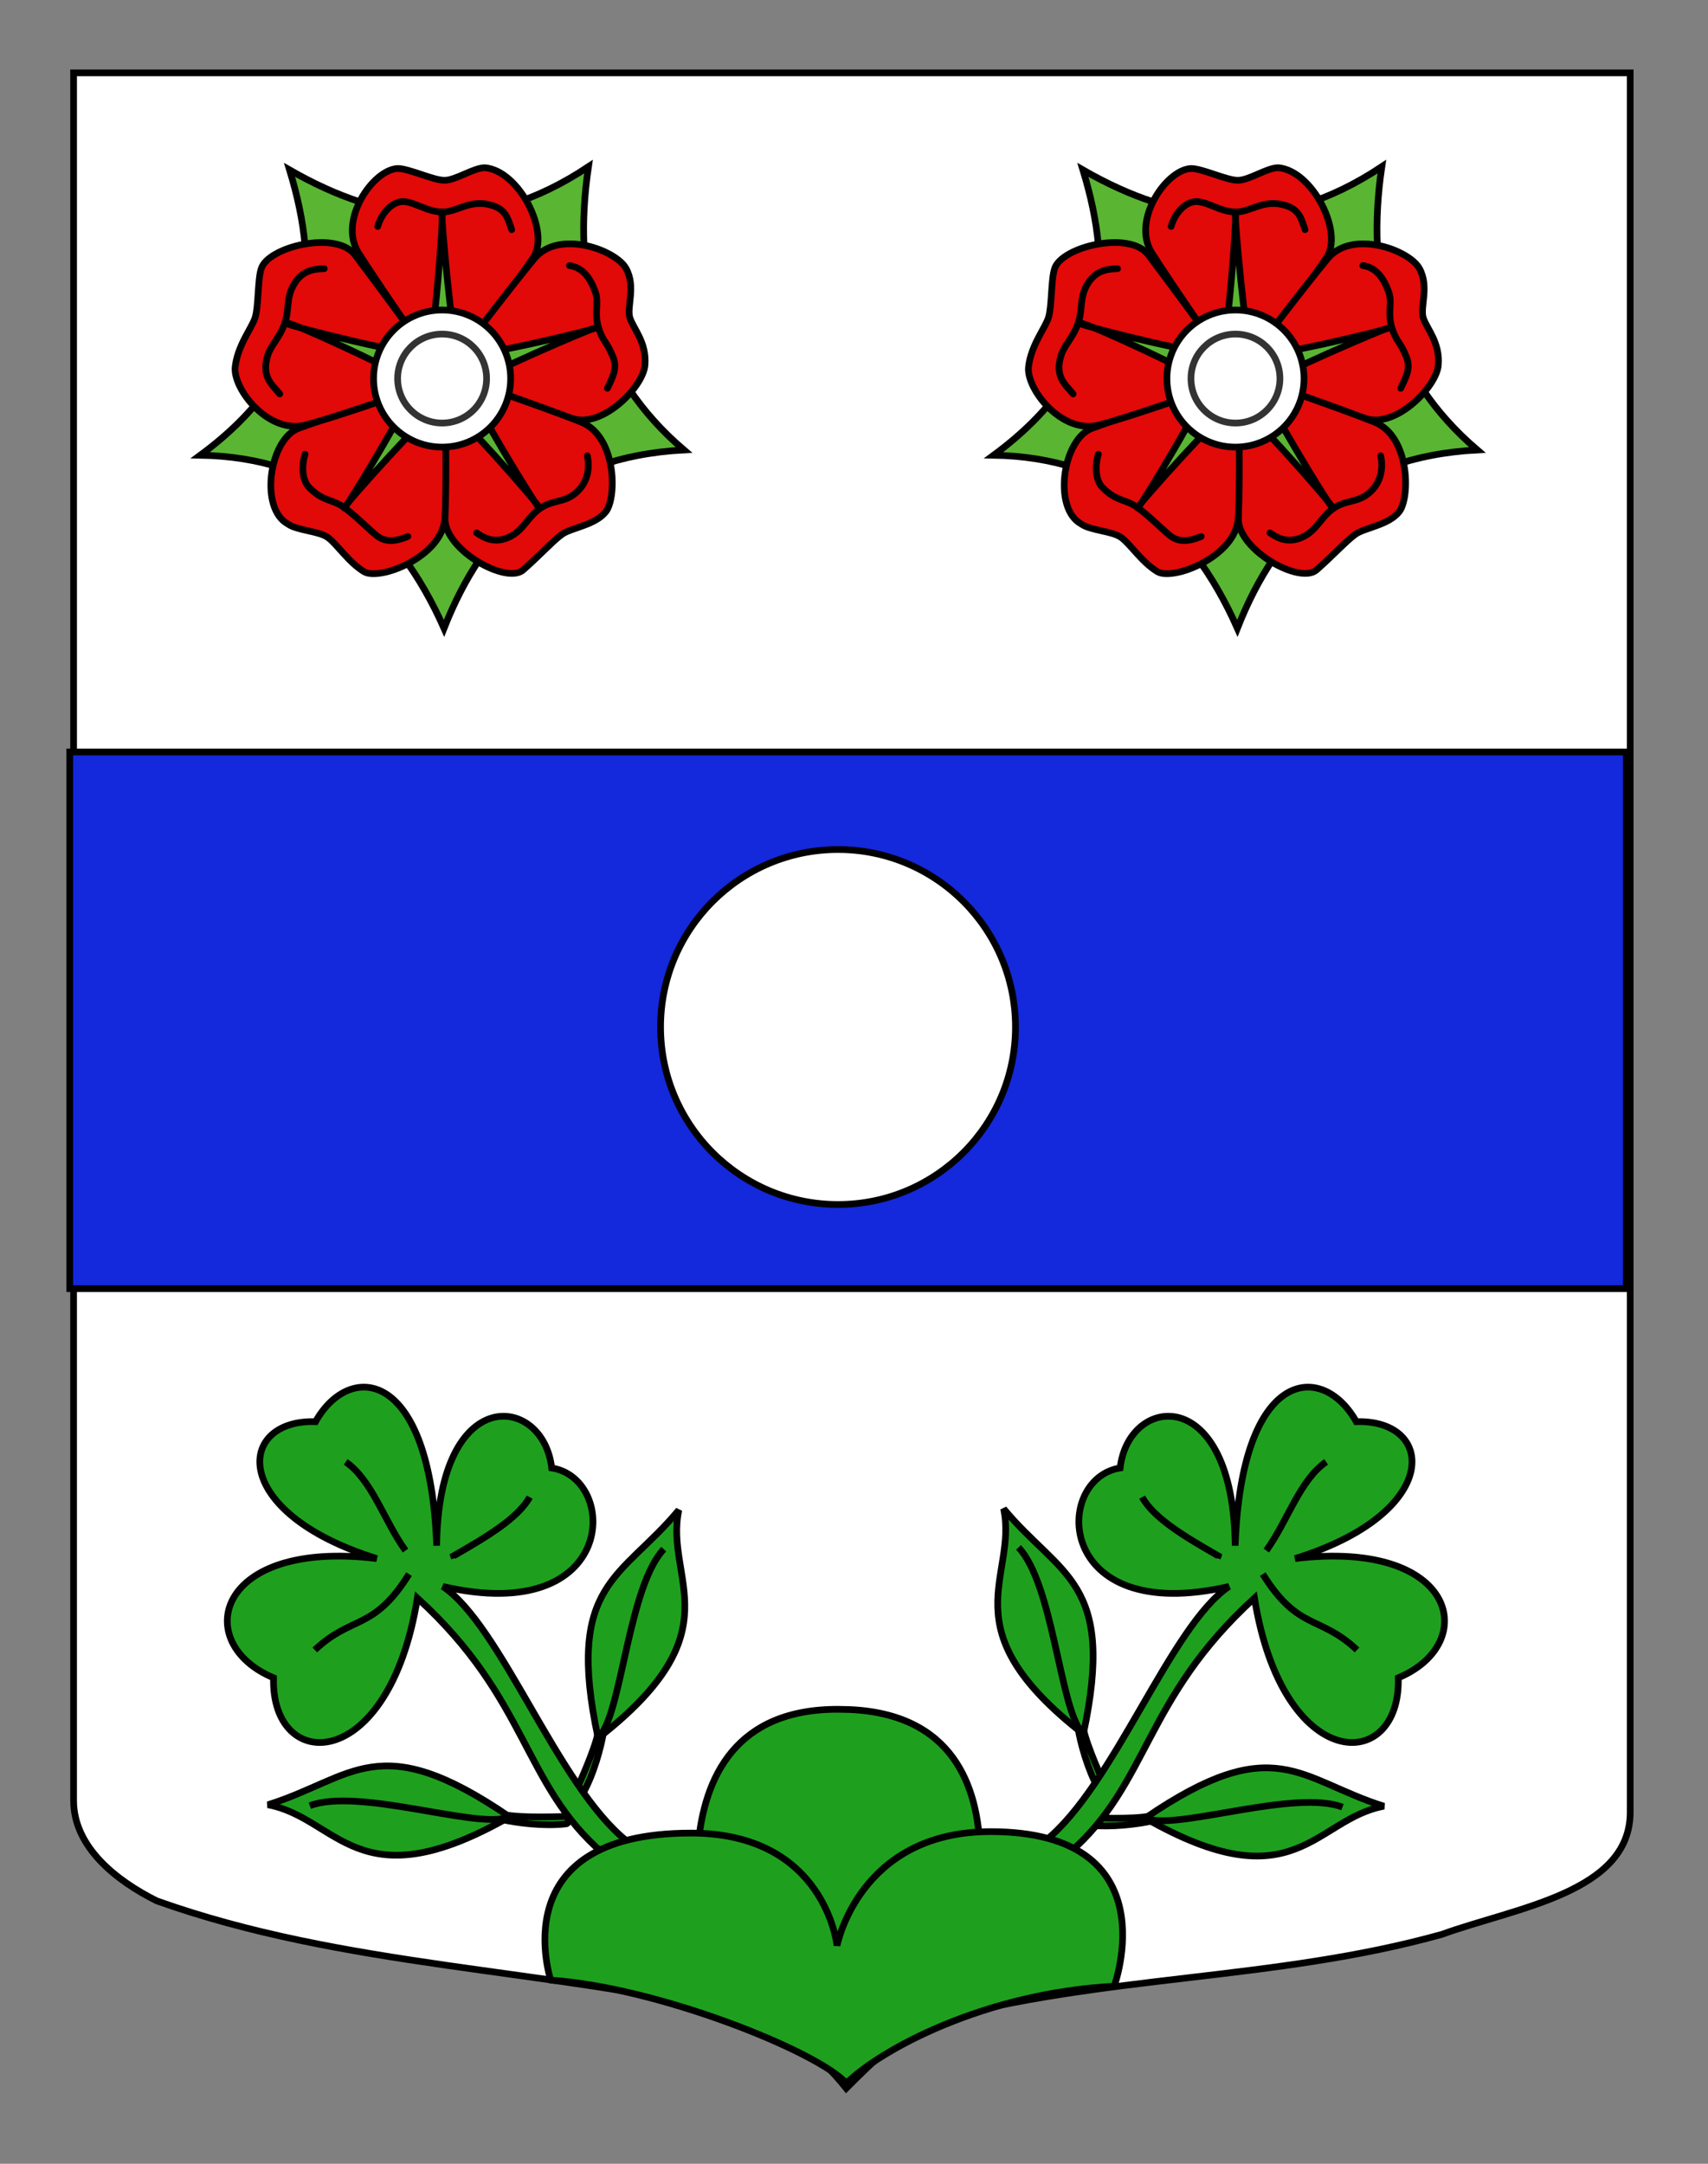
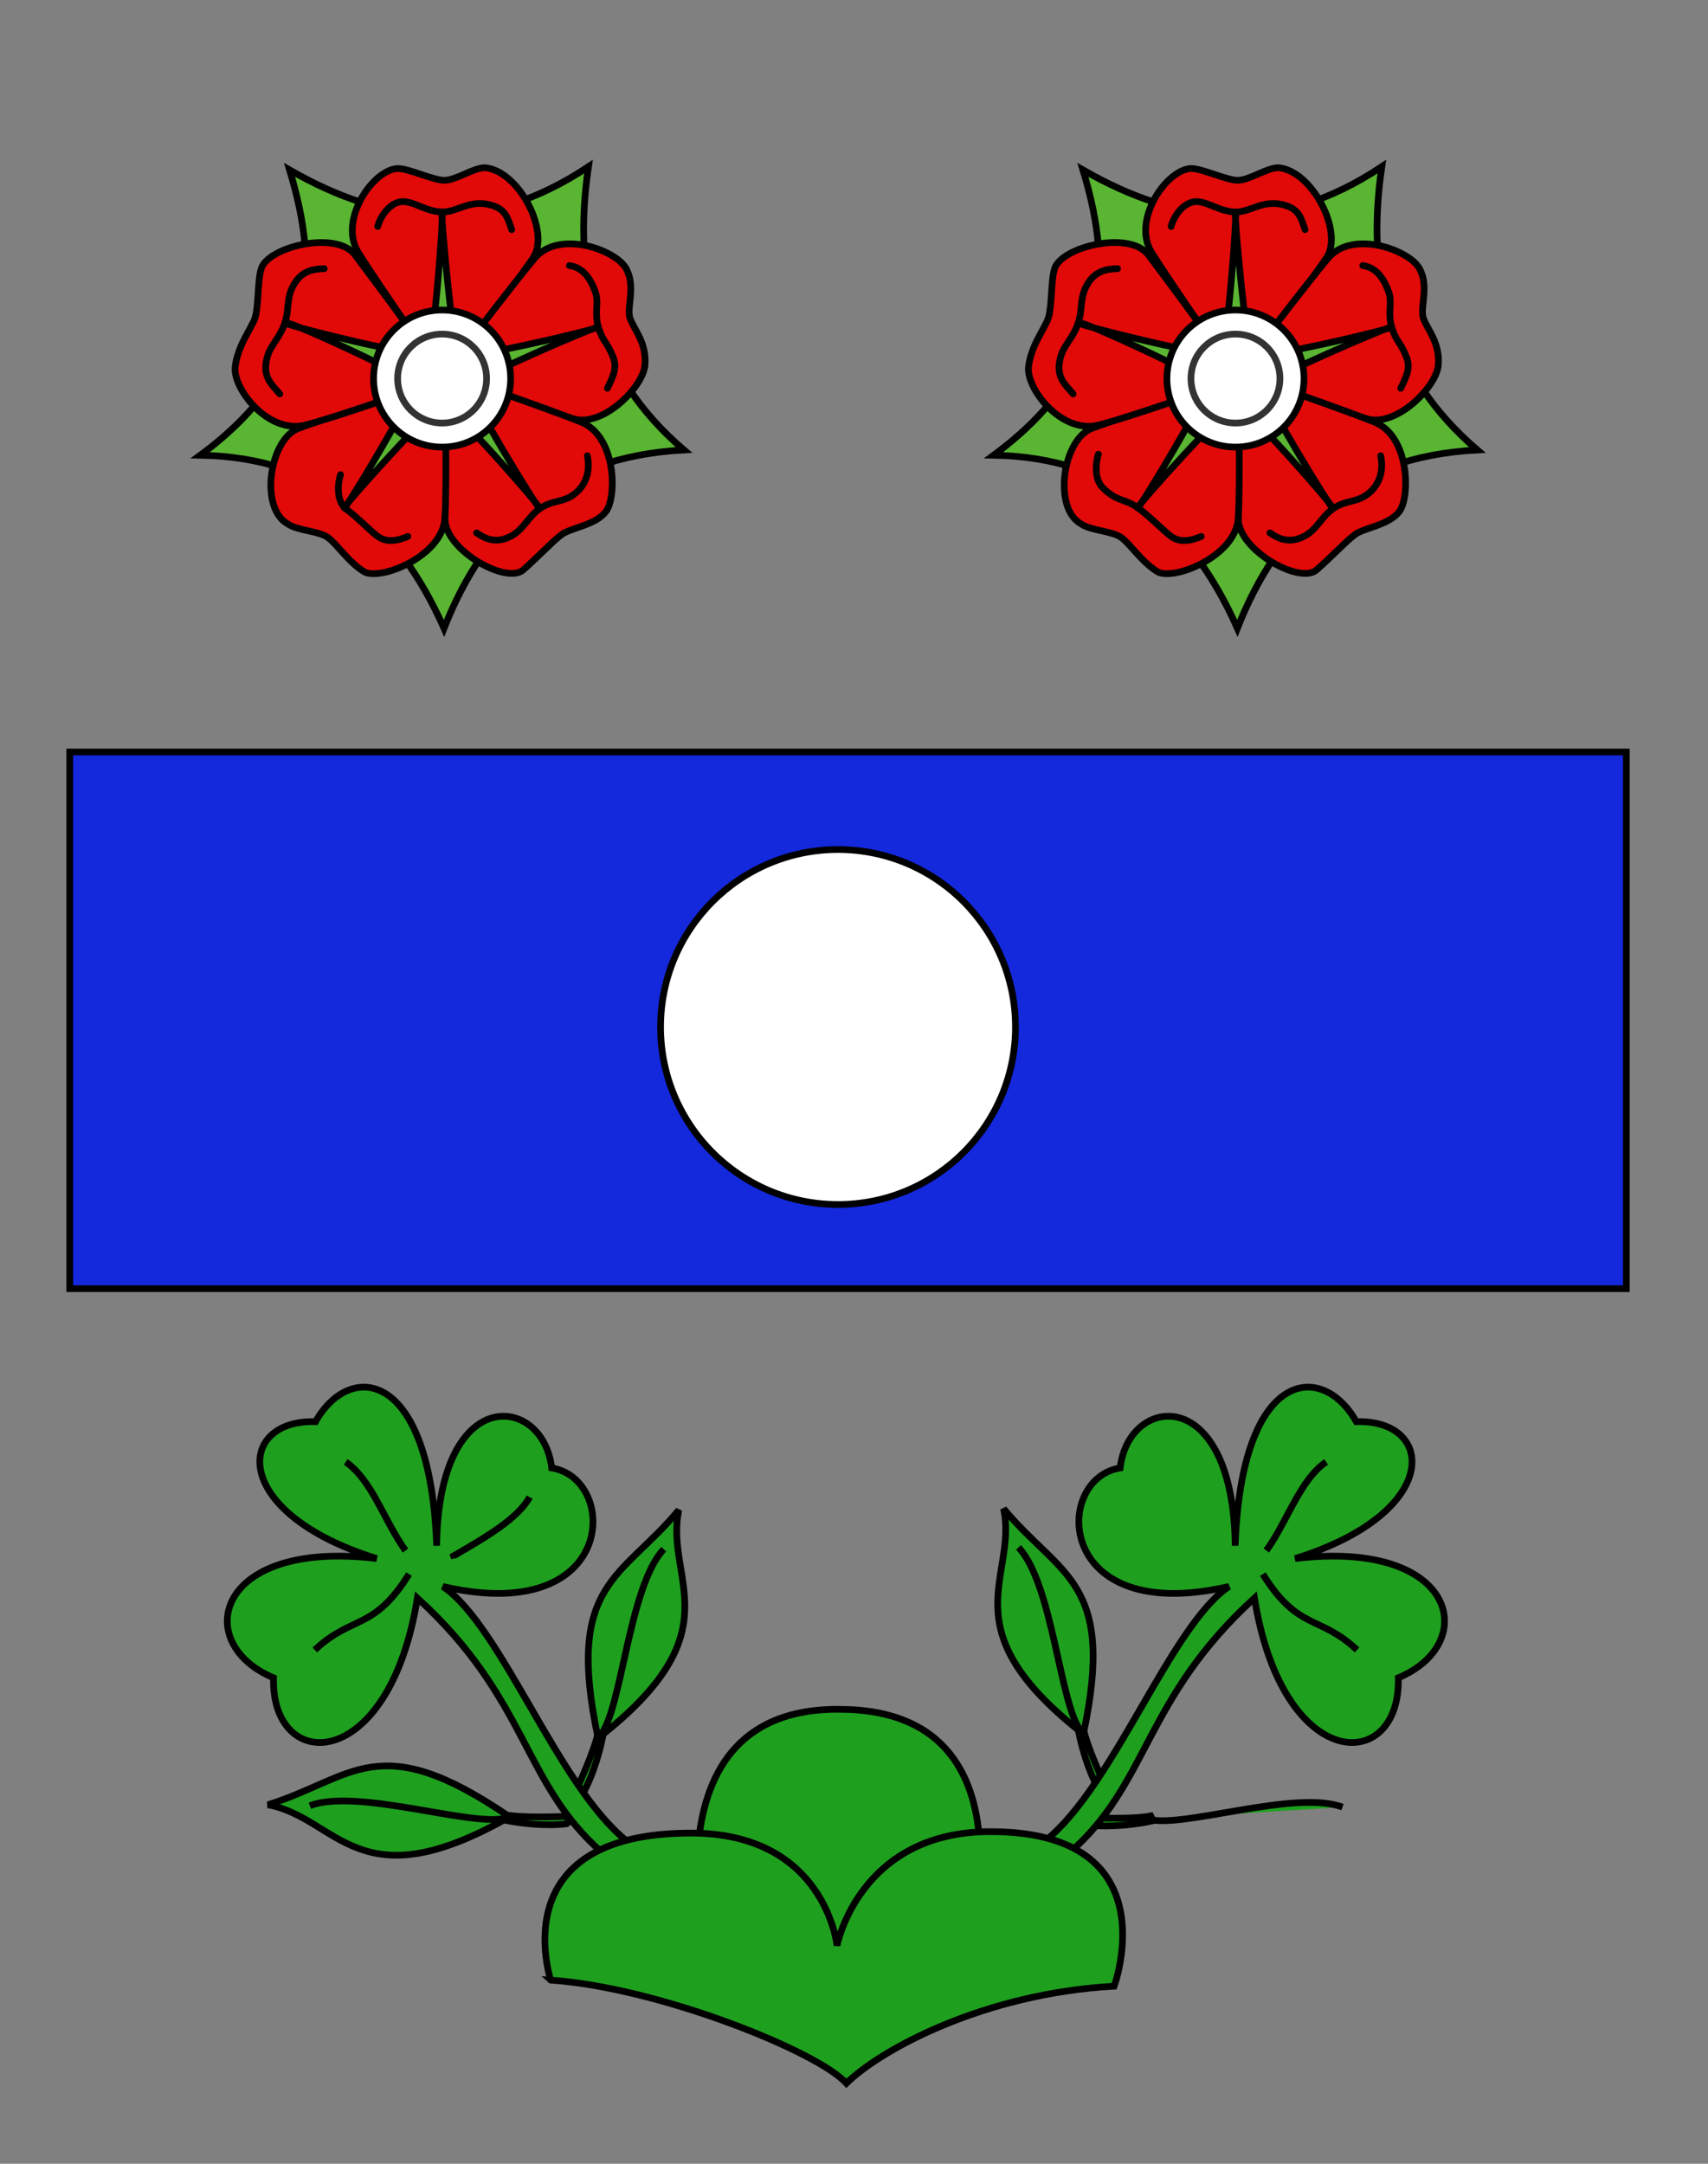
<svg xmlns="http://www.w3.org/2000/svg" version="1.1" id="Calque_2" x="0px" y="0px" width="255.118px" height="323.149px" viewBox="0 0 255.118 323.149" enable-background="new 0 0 255.118 323.149" xml:space="preserve">
  <rect x="0" y="0" width="255.118" height="323.149" fill="#808080" stroke="none" />
-   <path id="Fond_x5F_de_x5F_l_x5F_ecu_1_" fill="#FFFFFF" stroke="#000000" d="M10.994,10.88c78,0,154.505,0,232.505,0  c0,135.583,0,149.083,0,259.75c0,12.043-17.099,14.25-28.1,18.25c-25,7-51,6-76,13c-5,2-9,6-13,10c-4-5-9-9-15-11c-30-7-60-7-88-17  c-6-3-12.406-8-12.406-15C10.994,245.339,10.994,147.255,10.994,10.88z" />
  <g id="Trefle_3_">
    <g id="Feuille_gauche_1_">
      <path fill="#1EA01E" stroke="#000000" d="M171.875,271.196c-2.653,0.57-9.116,0.268-9.116,0.268    c-0.459,0.201-0.479,1.046-0.062,1.097c3.145,0.39,7.316-0.117,9.547-0.646L171.875,271.196z" />
-       <path fill="#1EA01E" stroke="#000000" d="M206.704,269.75c-12.617-3.945-16.277-11.482-35.646,1.777    C193.486,284.345,196.336,271.676,206.704,269.75z" />
      <path fill="#1EA01E" stroke="#000000" d="M171.611,271.693c4.855,1.419,21.935-4.479,28.909-1.804" />
    </g>
    <g id="Feuille_droite_1_">
      <path fill="#1EA01E" stroke="#000000" d="M161.006,258.021c0.358,2.263,1.476,6.315,3.03,9.074    c0.207,0.366,0.981,0.027,0.992-0.473c0,0-2.735-5.864-3.218-8.535L161.006,258.021z" />
      <path fill="#1EA01E" stroke="#000000" d="M161.817,258.97c4.902-22.955-3.464-23.477-11.907-33.646    C152.071,235.644,141.435,243.098,161.817,258.97z" />
      <path fill="#1EA01E" stroke="#000000" d="M152.131,231.097c5.124,5.436,6.163,23.474,9.321,27.425" />
    </g>
    <g id="Trefle_1_">
      <path id="path3236_1_" fill="#1EA01E" stroke="#000000" d="M202.583,212.32c11.817-0.371,12.955,13.569-9.142,20.446    c24.16-2.942,27.736,12.656,15.417,17.806c0.396,14.344-17.231,14.547-21.483-11.91c-16.589,15.115-15.722,27.764-27.721,38.117    c-0.178-1.754-2.129-0.551-3.516-1.869c10.312-8.271,18.667-32.065,27.433-37.977c-26.087,6.026-26.343-16.111-16.259-17.699    c1.25-10.975,16.906-12.804,17.183,11.61C185.435,204.329,197.469,203.211,202.583,212.32z" />
-       <path id="path3238_1_" fill="#1EA01E" stroke="#000000" d="M181.836,232.722L181.836,232.722l0.125-0.359    c-4.841-2.788-9.613-5.588-11.361-8.773" />
      <path id="path3240_1_" fill="#1EA01E" stroke="#000000" d="M189.145,231.571c3.151-4.348,4.992-10.532,8.936-13.241" />
      <path id="path3242_1_" fill="#1EA01E" stroke="#000000" d="M202.698,246.416c-5.595-5.257-8.768-2.812-14.076-11.328" />
    </g>
  </g>
  <g id="Trefle">
    <g id="Feuille_gauche_2_">
      <path fill="#1EA01E" stroke="#000000" d="M75.28,270.999c2.687,0.577,9.231,0.271,9.231,0.271c0.465,0.203,0.485,1.06,0.062,1.111    c-3.184,0.394-7.408-0.119-9.667-0.654L75.28,270.999z" />
      <path fill="#1EA01E" stroke="#000000" d="M40.018,269.535c12.774-3.995,16.48-11.626,36.091,1.8    C53.4,284.312,50.514,271.485,40.018,269.535z" />
      <path fill="#1EA01E" stroke="#000000" d="M75.549,271.504c-4.917,1.436-22.209-4.535-29.271-1.827" />
    </g>
    <g id="Feuille_droite_2_">
      <path fill="#1EA01E" stroke="#000000" d="M90.157,258.623c-0.363,2.292-1.494,6.396-3.068,9.188    c-0.209,0.37-0.994,0.027-1.004-0.479c0,0,2.77-5.938,3.258-8.641L90.157,258.623z" />
      <path fill="#1EA01E" stroke="#000000" d="M89.336,259.584c-4.963-23.241,3.506-23.77,12.056-34.066    C99.204,235.967,109.972,243.514,89.336,259.584z" />
      <path fill="#1EA01E" stroke="#000000" d="M99.143,231.363c-5.188,5.503-6.24,23.767-9.437,27.768" />
    </g>
    <g id="Trefle_2_">
      <path id="path3236_2_" fill="#1EA01E" stroke="#000000" d="M47.132,212.32c-11.817-0.371-12.955,13.569,9.143,20.446    c-24.16-2.942-27.737,12.656-15.418,17.806c-0.396,14.344,17.232,14.547,21.484-11.91c16.589,15.115,15.722,27.764,27.721,38.117    c0.178-1.754,2.129-0.55,3.516-1.869c-10.311-8.271-18.667-32.065-27.432-37.977c26.086,6.026,26.342-16.111,16.258-17.699    c-1.25-10.975-16.906-12.804-17.182,11.61C64.281,204.329,52.246,203.211,47.132,212.32z" />
      <path id="path3238_2_" fill="#1EA01E" stroke="#000000" d="M67.879,232.722L67.879,232.722l-0.125-0.359    c4.841-2.788,9.614-5.588,11.361-8.773" />
      <path id="path3240_2_" fill="#1EA01E" stroke="#000000" d="M60.57,231.571c-3.151-4.348-4.992-10.532-8.935-13.241" />
      <path id="path3242_2_" fill="#1EA01E" stroke="#000000" d="M47.019,246.416c5.594-5.257,8.767-2.812,14.076-11.328" />
    </g>
  </g>
  <g id="Mont">
    <path fill-rule="evenodd" clip-rule="evenodd" fill="#1EA01E" stroke="#000000" d="M143.252,296.456h-36.882   c0,0-11.947-41.418,18.961-41.177C157.538,255.279,143.252,296.456,143.252,296.456z" />
    <path fill-rule="evenodd" clip-rule="evenodd" fill="#1EA01E" stroke="#000000" d="M126.421,311.13   c-4.28-4.787-28.204-14.346-44.183-15.408c0.143,0.133-7.591-21.958,20.97-21.958c20.108,0,21.816,16.814,21.816,16.814   s3.265-17.031,22.915-17.031c26.963,0,18.481,23.083,18.481,23.083C147.019,297.693,131.558,306.077,126.421,311.13z" />
  </g>
  <rect id="Fasce" x="10.421" y="112.307" fill="#1428DC" stroke="#000000" width="232.5" height="80.144" />
  <circle id="Besant_1_" fill="#FFFFFF" stroke="#000000" cx="125.172" cy="153.38" r="26.505" />
  <g id="Rose_1_">
    <path id="sepales_1_" fill="#5AB532" stroke="#000000" stroke-linecap="round" d="M206.399,24.887   c-2.436,16.499,1.059,31.023,14.259,42.312c-19.431,1.054-29.878,11.499-35.835,26.637c-7.09-15.971-18.582-25.526-36.408-25.851   c17.326-12.773,17.973-27.399,13.335-42.613C175.821,33.46,190.491,35.472,206.399,24.887z" />
    <g id="g13210_1_" transform="translate(0,32)">
      <path id="petale1_1_" fill="#E20909" stroke="#000000" stroke-linecap="round" d="M177.901-6.835c1.703,0,5.285,1.762,6.988,1.762    c1.702,0,4.345-1.879,6.048-1.879c5.111,0.439,9.824,9.699,7.163,13.505c-2.635,3.769-12.924,18.417-13.27,17.968    c-0.914-1.185-10.092-14.461-12.801-18.79C169.008,0.903,174.199-6.682,177.901-6.835z" />
      <path id="petale2_1_" fill="#E20909" stroke="#000000" stroke-linecap="round" d="M212.004,8.081    c1.531,2.754,0.06,5.784,0.586,7.402c0.525,1.62,2.531,3.673,2.246,7.05c-0.275,3.269-6.292,9.349-10.713,8.001    c-4.419-1.348-20.017-5.493-19.697-5.962c0.845-1.236,10.636-14.067,13.915-17.98C201.999,2.228,210.473,5.327,212.004,8.081z" />
      <path id="petale3_1_" fill="#E20909" stroke="#000000" stroke-linecap="round" d="M208.996,44.418    c-1.569,2.019-5.187,2.39-6.563,3.39c-1.378,1-3.305,3.126-5.785,5.31c-2.479,2.184-11.592-2.908-11.677-7.55    c-0.083-4.598-0.43-21.896,0.114-21.736c1.436,0.42,15.49,5.299,20.227,7.208C210.592,33.168,210.657,42.28,208.996,44.418z" />
      <path id="petale4_1_" fill="#E20909" stroke="#000000" stroke-linecap="round" d="M172.875,53.376    c-2.331-1.418-4.014-4.094-5.391-5.095c-1.378-1-4.619-1.033-5.997-2.034c-4.308-2.367-2.704-12.792,1.686-14.307    c4.347-1.5,21.738-8.133,21.754-7.566c0.044,1.496,0.368,15.988,0.017,21.082C184.55,51.136,175.208,54.792,172.875,53.376z" />
      <path id="petale5_1_" fill="#E20909" stroke="#000000" stroke-linecap="round" d="M153.629,22.789    c0.37-3.222,2.446-5.724,2.973-7.344c0.525-1.619,0.378-5.652,0.904-7.272c0.92-3.302,11.213-5.82,14.01-2.114    c2.77,3.67,13.748,18.396,13.213,18.587c-1.409,0.503-15.697,5.598-20.651,6.837C158.553,32.866,153.254,26.045,153.629,22.789z" />
    </g>
    <path id="path2244_1_" fill="#5AB532" stroke="#000000" stroke-linecap="round" stroke-linejoin="round" d="M161.286,48.288   c0,0.333,20.096,5.314,21.092,4.567c0.914-0.747,2.408-20.927,2.16-20.927c-0.25,0,1.66,20.261,2.407,21.093   c0.747,0.914,20.927-3.904,20.843-4.152c-0.083-0.249-18.768,7.805-19.183,8.802c-0.332,0.997,10.214,18.351,10.464,18.186   c0.248-0.167-13.287-15.612-14.533-15.528c-1.037,0-14.781,15.279-14.614,15.528c0.249,0.165,10.878-17.522,10.463-18.518   c-0.333-0.996-18.767-9.466-18.933-9.05L161.286,48.288L161.286,48.288L161.286,48.288z" />
    <path id="coeur_1_" fill="#FFFFFF" stroke="#000000" d="M194.775,56.537c0,5.655-4.583,10.238-10.239,10.238   c-5.654,0-10.238-4.583-10.238-10.238c0-5.655,4.584-10.238,10.238-10.238C190.192,46.299,194.775,50.882,194.775,56.537z" />
    <path id="path3105_1_" fill="none" stroke="#000000" stroke-linecap="round" d="M174.922,33.825   c0.478-1.793,2.082-3.826,3.917-3.715c1.723,0.104,3.422,1.516,5.724,1.549s4.203-2.042,7.533-0.952   c1.977,0.647,2.262,1.925,2.835,3.59" />
    <path id="path1348_1_" fill="none" stroke="#000000" stroke-linecap="round" d="M203.551,39.66c1.943,0.293,3.07,1.732,3.867,3.921   c0.592,1.622-0.201,3.144,0.479,5.343c0.68,2.2,1.182,1.942,2.158,4.353c0.602,1.487,0.236,2.564-0.836,4.716" />
    <path id="path1350_1_" fill="none" stroke="#000000" stroke-linecap="round" d="M206.227,68.066   c0.311,1.432,0.341,3.877-1.842,5.65c-1.727,1.402-3.369,0.914-5.251,2.24c-1.882,1.326-2.421,3.213-4.485,4.21   c-1.992,0.962-3.518,0.427-4.961-0.584" />
    <path id="path1352_1_" fill="none" stroke="#000000" stroke-linecap="round" d="M179.421,80.119   c-1.683,0.703-3.302,0.995-4.72-0.174c-1.332-1.097-2.861-2.705-4.704-4.084c-1.843-1.381-3.164-0.868-5.302-3.041   c-1.125-1.144-1.146-3.301-0.631-4.986" />
    <path id="path1354_1_" fill="none" stroke="#000000" stroke-linecap="round" d="M160.29,58.834   c-1.165-1.421-2.752-2.532-1.83-5.655c0.489-1.655,1.833-2.733,2.576-4.912s0.133-3.797,1.464-5.949   c1.104-1.786,2.669-2.161,4.432-2.192" />
    <path id="path6793_1_" fill="#FFFFFF" stroke="#333333" stroke-linecap="round" stroke-linejoin="round" d="M191.179,56.537   c0,3.668-2.974,6.643-6.644,6.643c-3.668,0-6.643-2.974-6.643-6.643c0-3.669,2.975-6.643,6.643-6.643   C188.206,49.895,191.179,52.868,191.179,56.537z" />
  </g>
  <g id="Rose">
    <path id="sepales" fill="#5AB532" stroke="#000000" stroke-linecap="round" d="M87.898,24.887   c-2.436,16.499,1.058,31.023,14.259,42.312c-19.431,1.054-29.878,11.499-35.835,26.637C59.232,77.865,47.741,68.31,29.914,67.985   C47.24,55.212,47.886,40.585,43.249,25.372C57.32,33.46,71.99,35.472,87.898,24.887z" />
    <g id="g13210" transform="translate(0,32)">
      <path id="petale1" fill="#E20909" stroke="#000000" stroke-linecap="round" d="M59.401-6.835c1.703,0,5.285,1.762,6.987,1.762    s4.345-1.879,6.048-1.879c5.111,0.439,9.824,9.699,7.164,13.505C76.965,10.321,66.676,24.969,66.33,24.52    c-0.914-1.185-10.091-14.461-12.801-18.79C50.507,0.903,55.698-6.682,59.401-6.835z" />
      <path id="petale2" fill="#E20909" stroke="#000000" stroke-linecap="round" d="M93.504,8.081c1.531,2.754,0.059,5.784,0.585,7.402    c0.526,1.62,2.531,3.673,2.247,7.05c-0.275,3.269-6.292,9.349-10.713,8.001c-4.419-1.348-20.017-5.493-19.698-5.962    c0.845-1.236,10.636-14.067,13.915-17.98C83.498,2.228,91.973,5.327,93.504,8.081z" />
      <path id="petale3" fill="#E20909" stroke="#000000" stroke-linecap="round" d="M90.495,44.418c-1.569,2.019-5.186,2.39-6.563,3.39    c-1.378,1-3.305,3.126-5.785,5.31c-2.479,2.184-11.592-2.908-11.677-7.55c-0.083-4.598-0.43-21.896,0.114-21.736    c1.436,0.42,15.49,5.299,20.226,7.208C92.092,33.168,92.156,42.28,90.495,44.418z" />
      <path id="petale4" fill="#E20909" stroke="#000000" stroke-linecap="round" d="M54.375,53.376    c-2.332-1.418-4.014-4.094-5.391-5.095c-1.378-1-4.62-1.033-5.997-2.034c-4.308-2.367-2.704-12.792,1.686-14.307    c4.347-1.5,21.738-8.133,21.754-7.566c0.044,1.496,0.368,15.988,0.016,21.082C66.05,51.136,56.708,54.792,54.375,53.376z" />
      <path id="petale5" fill="#E20909" stroke="#000000" stroke-linecap="round" d="M35.128,22.789    c0.371-3.222,2.447-5.724,2.974-7.344c0.525-1.619,0.377-5.652,0.903-7.272c0.92-3.302,11.213-5.82,14.011-2.114    c2.77,3.67,13.747,18.396,13.213,18.587c-1.41,0.503-15.698,5.598-20.652,6.837C40.053,32.866,34.754,26.045,35.128,22.789z" />
    </g>
    <path id="path2244" fill="#5AB532" stroke="#000000" stroke-linecap="round" stroke-linejoin="round" d="M42.785,48.288   c0,0.333,20.095,5.314,21.092,4.567c0.914-0.747,2.408-20.927,2.159-20.927c-0.249,0,1.661,20.261,2.408,21.093   c0.748,0.914,20.926-3.904,20.842-4.152c-0.083-0.249-18.767,7.805-19.182,8.802c-0.332,0.997,10.214,18.351,10.464,18.186   c0.249-0.167-13.287-15.612-14.533-15.528c-1.038,0-14.781,15.279-14.615,15.528c0.249,0.165,10.878-17.522,10.463-18.518   c-0.333-0.996-18.767-9.466-18.933-9.05L42.785,48.288L42.785,48.288L42.785,48.288z" />
    <path id="coeur" fill="#FFFFFF" stroke="#000000" d="M76.274,56.537c0,5.655-4.583,10.238-10.239,10.238   c-5.655,0-10.239-4.583-10.239-10.238c0-5.655,4.584-10.238,10.239-10.238C71.691,46.299,76.274,50.882,76.274,56.537z" />
    <path id="path3105" fill="none" stroke="#000000" stroke-linecap="round" d="M56.421,33.825c0.478-1.793,2.083-3.826,3.917-3.715   c1.723,0.104,3.422,1.516,5.723,1.549c2.302,0.034,4.204-2.042,7.534-0.952c1.977,0.647,2.261,1.925,2.835,3.59" />
    <path id="path1348" fill="none" stroke="#000000" stroke-linecap="round" d="M85.051,39.66c1.943,0.293,3.07,1.732,3.868,3.921   c0.591,1.622-0.201,3.144,0.478,5.343c0.68,2.2,1.182,1.942,2.158,4.353c0.602,1.487,0.237,2.564-0.835,4.716" />
    <path id="path1350" fill="none" stroke="#000000" stroke-linecap="round" d="M87.727,68.066c0.311,1.432,0.341,3.877-1.842,5.65   c-1.727,1.402-3.369,0.914-5.251,2.24c-1.882,1.326-2.42,3.213-4.486,4.21c-1.992,0.962-3.517,0.427-4.96-0.584" />
-     <path id="path1352" fill="none" stroke="#000000" stroke-linecap="round" d="M60.921,80.119c-1.683,0.703-3.301,0.995-4.72-0.174   c-1.333-1.097-2.861-2.705-4.704-4.084c-1.842-1.381-3.164-0.868-5.301-3.041c-1.126-1.144-1.147-3.301-0.632-4.986" />
+     <path id="path1352" fill="none" stroke="#000000" stroke-linecap="round" d="M60.921,80.119c-1.683,0.703-3.301,0.995-4.72-0.174   c-1.333-1.097-2.861-2.705-4.704-4.084c-1.126-1.144-1.147-3.301-0.632-4.986" />
    <path id="path1354" fill="none" stroke="#000000" stroke-linecap="round" d="M41.789,58.834c-1.165-1.421-2.751-2.532-1.83-5.655   c0.489-1.655,1.833-2.733,2.576-4.912c0.744-2.179,0.133-3.797,1.464-5.949c1.104-1.786,2.669-2.161,4.432-2.192" />
    <path id="path6793" fill="#FFFFFF" stroke="#333333" stroke-linecap="round" stroke-linejoin="round" d="M72.679,56.537   c0,3.668-2.974,6.643-6.643,6.643c-3.668,0-6.643-2.974-6.643-6.643c0-3.669,2.974-6.643,6.643-6.643   C69.705,49.895,72.679,52.868,72.679,56.537z" />
  </g>
</svg>